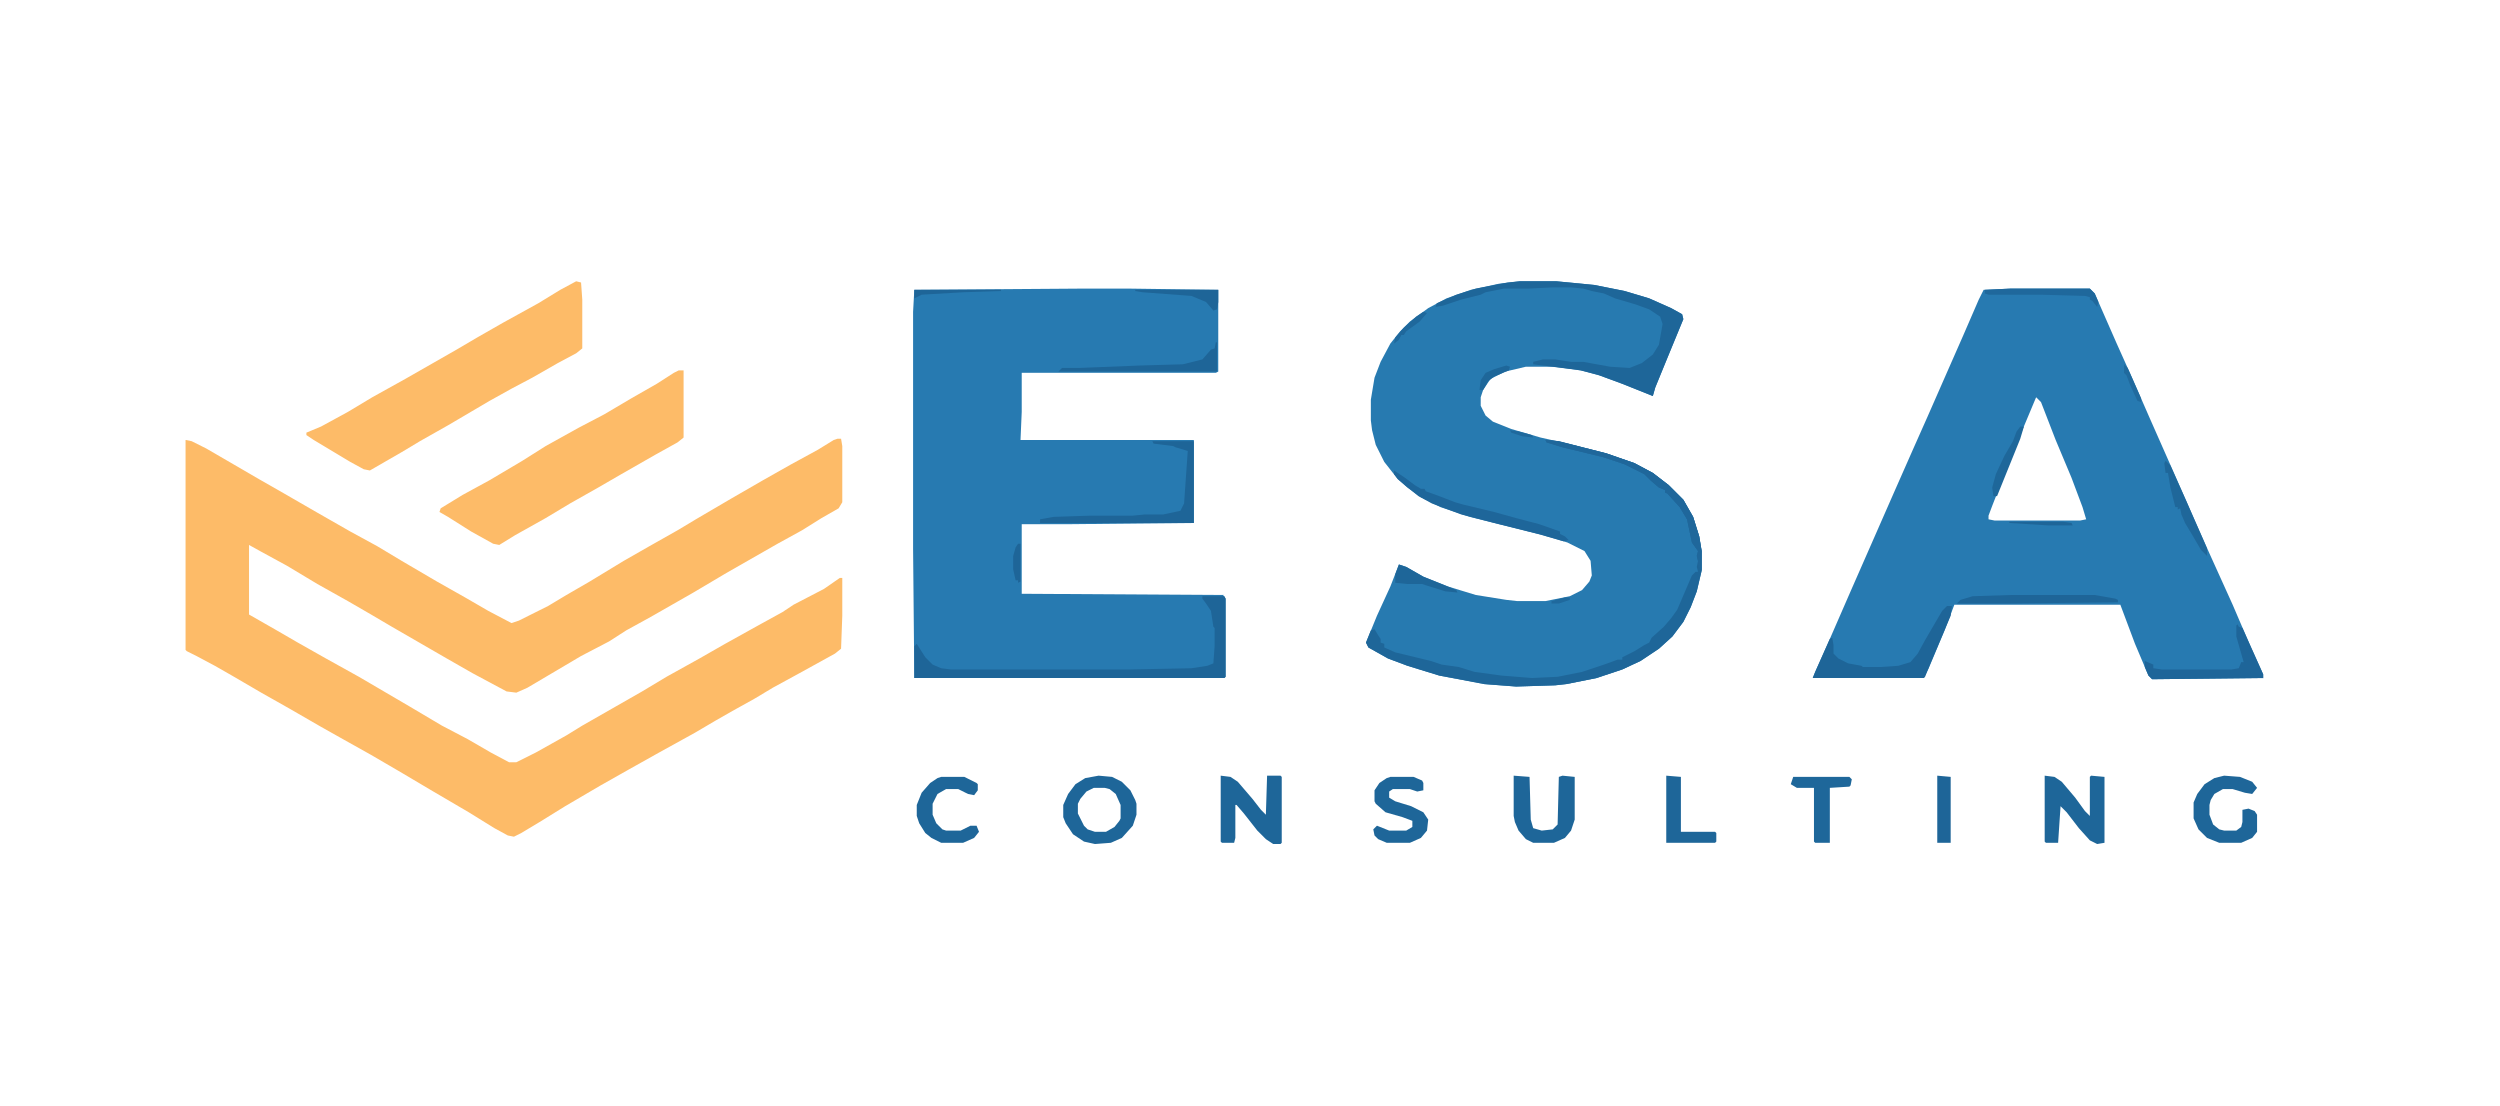
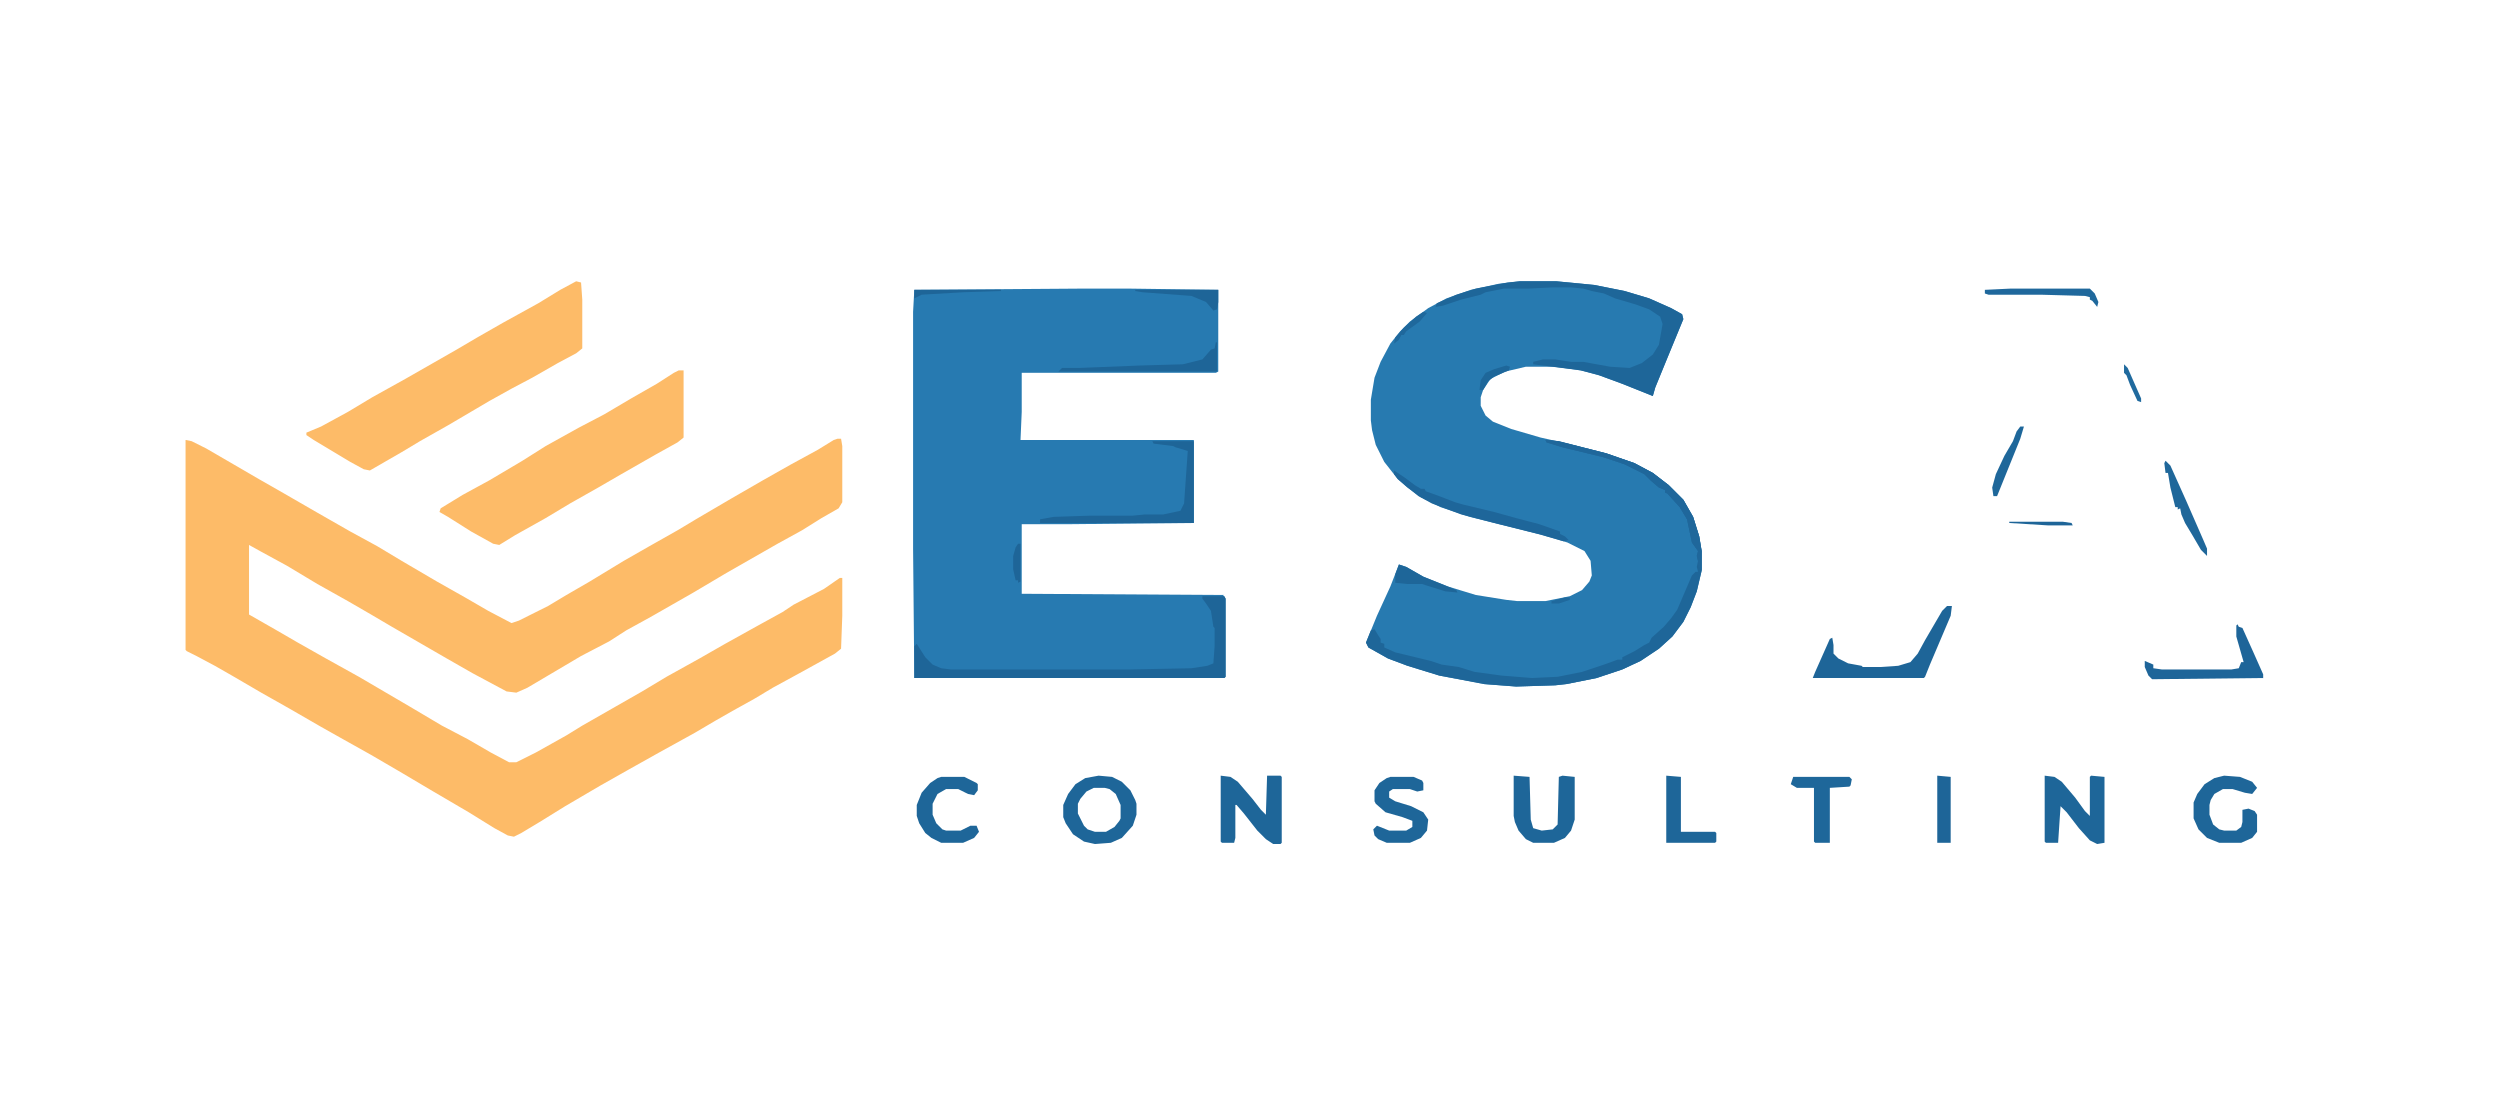
<svg xmlns="http://www.w3.org/2000/svg" version="1.1" viewBox="0 0 2048 905" width="364" height="161">
  <path transform="translate(686,359)" d="m0 0h3l1 6v46l-3 5-14 8-16 10-20 11-42 24-27 16-35 20-20 11-14 9-23 12-44 26-9 4-8-1-28-15-21-12-45-26-17-10-19-11-25-14-25-15-22-12-9-5v57l21 12 19 11 23 13 27 15 41 24 27 16 21 11 19 11 15 8h6l16-8 25-14 13-8 49-28 20-12 27-15 21-12 27-15 20-11 9-6 25-13 13-9h2v31l-1 27-5 4-29 16-22 12-15 9-18 10-14 8-17 10-29 16-25 14-23 13-29 17-21 13-15 9-6 3-5-1-11-6-21-13-29-17-27-16-24-14-25-14-16-9-26-15-23-13-24-14-14-8-15-8-8-4-1-1v-172l5 1 12 6 43 25 21 12 26 15 28 16 22 12 20 12 29 17 23 13 19 11 19 10 6-2 24-12 15-9 19-11 28-17 21-12 23-13 15-9 29-17 26-15 23-13 22-12 13-8z" fill="#FDBB68" />
  <path transform="translate(886,236)" d="m0 0h39l73 1v67l-2 1h-159v32l-1 23h142v68l-102 1h-39v57l165 1 2 3v64l-1 1h-254l-1-106v-194l1-18z" fill="#277AB1" />
-   <path transform="translate(1647,236)" d="m0 0h65l4 4 18 41 13 29 14 32 19 43 18 41 12 27 19 42 15 35 10 22v3l-91 1-3-3-11-26-12-32h-136l-8 21-13 31-4 8h-91l2-5 12-27 17-39 36-82 15-34 12-27 18-41 11-25 13-30 4-8zm21 89-13 31-14 35-9 23-3 8v3l5 1h70l5-1-3-10-9-24-13-31-12-31z" fill="#277AB1" />
  <path transform="translate(1245,230)" d="m0 0h30l31 3 25 5 20 6 18 8 9 5 1 4-14 34-9 22-2 7-25-10-19-7-15-4-22-3h-23l-17 4-12 6-6 9-2 6v7l4 8 6 5 15 6 24 7 22 5 32 8 23 8 15 8 13 10 12 12 8 14 5 16 2 12v16l-4 17-5 13-6 12-9 12-11 10-15 10-15 7-21 7-25 5-9 1-32 1-26-2-37-7-26-8-16-6-16-9-2-4 9-22 11-24 7-18 6 2 14 8 20 8 23 7 25 4 9 1h23l20-4 10-5 6-7 2-5-1-12-5-8-14-7-20-6-60-15-24-8-16-8-11-8-8-7-11-14-7-14-3-12-1-8v-17l3-18 5-13 8-15 8-10 8-8 15-11 15-8 20-7 23-5z" fill="#277AB0" />
  <path transform="translate(472,230)" d="m0 0 4 1 1 14v40l-5 4-15 8-21 12-17 9-18 10-34 20-23 13-15 9-26 15-5-1-11-6-30-18-6-4v-2l12-5 22-12 20-12 27-15 42-24 17-10 21-12 29-16 18-11z" fill="#FDBB68" />
  <path transform="translate(556,303)" d="m0 0h4v55l-5 4-18 10-28 16-19 11-23 13-20 12-25 14-13 8-5-1-18-10-19-12-7-4 1-3 18-11 22-12 27-16 19-12 27-15 21-11 22-13 21-12 14-9z" fill="#FDBB68" />
  <path transform="translate(1266,360)" d="m0 0 11 1 39 10 23 8 15 8 13 10 12 12 8 14 5 16 2 12v16l-4 17-5 13-6 12-9 12-11 10-15 10-15 7-21 7-25 5-9 1-32 1-26-2-37-7-26-8-16-6-16-9-2-4 4-10 3-1 3 5 2 3v3l3 1v3l9 4 29 7 9 3 14 2 13 4 22 3 25 2 21-1 20-4 18-6 11-4h4v-2l10-5 8-5 4-2 2-4 10-9 6-7 5-7 12-28 3-3h2l-1-4 1-5-1-4 1-4-5-7-4-19-6-10-10-11-2-1v-2l-5-2-7-6-5-5-16-8-18-6-33-8-13-4z" fill="#1E6699" />
  <path transform="translate(1245,230)" d="m0 0h30l31 3 25 5 20 6 18 8 9 5 1 4-14 34-9 22-2 7-25-10-19-7-15-4-39-5v-2l8-2h10l13 2h10l22 4 16 1 10-4 9-7 5-8 3-17-2-6-9-6-11-4-17-5-9-4-10-2-7-2-10-1h-15l-20 1h-20l-15 3-4 2-16 4-15 5-6 1 1-3 16-7 16-5 26-5z" fill="#1E6699" />
  <path transform="translate(985,488)" d="m0 0h18l1 2v64l-1 1h-254v-26l2-2 7 11 6 6 7 3 8 1h146l51-1 13-2 5-2 1-14v-15l-1-1-2-13-4-6-3-4z" fill="#1E6598" />
  <path transform="translate(1675,635)" d="m0 0 8 1 6 4 11 13 8 11 4 4v-32l1-1 11 1v54l-6 1-6-3-9-10-10-13-5-5-2 30h-10l-1-1z" fill="#1E6699" />
  <path transform="translate(1e3 635)" d="m0 0 8 1 6 4 12 14 7 9 4 4 1-32h11l1 1v54l-1 1h-6l-6-4-7-7-11-14-6-7h-1v27l-1 4h-10l-1-1z" fill="#1E6699" />
  <path transform="translate(1595,496)" d="m0 0h4l-1 8-17 40-4 10-1 1h-91l2-5 12-27 2-1 1 6v7l4 4 8 4 11 2 1 1h14l15-1 10-3 6-7 6-11 14-24z" fill="#1E6598" />
  <path transform="translate(900,635)" d="m0 0 11 1 8 4 7 7 4 8 1 3v9l-3 9-9 10-9 4-13 1-9-2-9-6-6-9-2-5v-10l4-9 6-8 8-5zm-4 10-6 3-5 6-2 4v8l5 10 3 3 6 2h9l7-4 4-5 1-2v-11l-4-9-5-4-4-1z" fill="#1E6699" />
  <path transform="translate(1240,635)" d="m0 0 13 1 1 35 2 7 7 2 9-1 4-4 1-39 3-1 10 1v35l-3 9-5 6-9 4h-17l-6-3-6-7-3-7-1-5z" fill="#1E6699" />
  <path transform="translate(1822,635)" d="m0 0 13 1 10 4 4 5-4 5-6-1-10-3h-8l-7 4-3 5-1 4v8l3 8 5 4 4 1h10l4-3 1-4v-10l5-1 5 2 2 3v14l-4 5-9 4h-18l-10-4-7-7-4-9v-13l3-7 6-8 8-5z" fill="#1E6699" />
  <path transform="translate(1139,636)" d="m0 0h19l7 3 1 2v6l-5 1-6-2h-14l-3 2v5l5 3 13 4 10 5 4 6-1 9-5 6-9 4h-19l-7-3-3-3-1-5 3-3 10 4h14l5-3v-5l-8-3-14-4-8-7-1-2v-9l4-6 6-4z" fill="#1E6699" />
  <path transform="translate(944,361)" d="m0 0h34v67h-126v-3l11-2 30-1h35l10-1h15l14-3 3-6 3-43-10-3-2-1-16-2z" fill="#1E6598" />
  <path transform="translate(771,636)" d="m0 0h19l10 5 1 1v5l-3 4-5-1-8-4h-10l-7 4-4 8v9l3 7 5 5 3 1h12l8-4h5l2 5-4 5-9 4h-18l-8-4-5-4-5-8-2-6v-9l4-10 7-8 6-4z" fill="#1E6699" />
  <path transform="translate(1469,636)" d="m0 0h46l2 2-1 5-1 1-16 1v45h-12l-1-1v-44h-14l-5-3z" fill="#1E679A" />
  <path transform="translate(1142,385)" d="m0 0 9 6 8 6 5 3h3l1 2 11 4 13 5 7 2 25 6 18 5 19 5 17 6v2l4 2 3 3-4 1-21-6-36-9-27-7-24-9-11-6-10-8-7-6-3-4z" fill="#1E669A" />
  <path transform="translate(1833,511)" d="m0 0 1 2 3 1 9 20 8 18v3l-91 1-3-3-3-7v-5l7 3v3l7 1h57l6-1 2-5h2l-6-21v-9z" fill="#1E6599" />
  <path transform="translate(1365,635)" d="m0 0 12 1v45h28l1 1v7l-1 1h-40z" fill="#1E6699" />
-   <path transform="translate(1647,487)" d="m0 0h69l17 3 2 1v2l-91 1h-41l3-3 10-3z" fill="#1E6598" />
  <path transform="translate(996,280)" d="m0 0h1v24h-130l3-3h14l50-2 35-1 16-4 7-8 3-1z" fill="#1E6598" />
  <path transform="translate(1266,360)" d="m0 0 11 1 39 10 23 8 15 8 13 10 12 12 8 14 5 16 2 12v16l-2-3-2-9 1-4-5-7-4-19-6-10-10-11-2-1v-2l-5-2-7-6-5-5-16-8-18-6-33-8-13-4z" fill="#1F679B" />
  <path transform="translate(1587,635)" d="m0 0 11 1v54h-11z" fill="#1E6598" />
  <path transform="translate(1774,377)" d="m0 0 4 4 13 29 14 32 3 7v6l-5-5-7-12-6-10-3-7-1-5-2 1v-2h-2l-4-16-2-12h-2l-1-8z" fill="#1F679A" />
  <path transform="translate(1647,236)" d="m0 0h65l4 4 3 7-1 4-4-5-2-1v-2l-4-1-36-1h-43l-3-1v-3z" fill="#1F689C" />
  <path transform="translate(1146,462)" d="m0 0 6 2 14 8 20 8 7 3 1 2-10-1-16-5-3-1h-12l-10-1v-7z" fill="#1E6699" />
  <path transform="translate(930,237)" d="m0 0h68v10l-1 6-3 1-6-7-12-5-40-3-6-1z" fill="#1E6598" />
  <path transform="translate(1655,349)" d="m0 0h3l-3 10-19 47h-3l-1-7 3-11 7-15 7-12 3-8z" fill="#1E679A" />
-   <path transform="translate(749,237)" d="m0 0h71v1l-31 1-34 2-6 3z" fill="#1E6598" />
+   <path transform="translate(749,237)" d="m0 0h71v1l-31 1-34 2-6 3" fill="#1E6598" />
  <path transform="translate(834,445)" d="m0 0h2v31l-2 1v-2h-2l-2-9v-11l2-7z" fill="#1E6598" />
  <path transform="translate(1234,299)" d="m0 0 3 1-1 3-12 5-5 4-4 7h-3l1-8 4-6 7-3z" fill="#1E679A" />
  <path transform="translate(1166,255)" d="m0 0 3 1-6 7-11 8-2 3h-2l-2 4-4 3 1-5 7-8 10-9z" fill="#1F689C" />
  <path transform="translate(1646,427)" d="m0 0h44l7 1 1 2h-20l-32-2z" fill="#1E6598" />
  <path transform="translate(1740,298)" d="m0 0 3 3 11 25v3l-3-1-6-13-3-8-2-2z" fill="#206A9E" />
-   <path transform="translate(1237,352)" d="m0 0 7 1 11 3 1 2-9-1-9-3z" fill="#1F699D" />
  <path transform="translate(1282,489)" d="m0 0h4v2l-9 3h-6v-2z" fill="#1F699D" />
</svg>